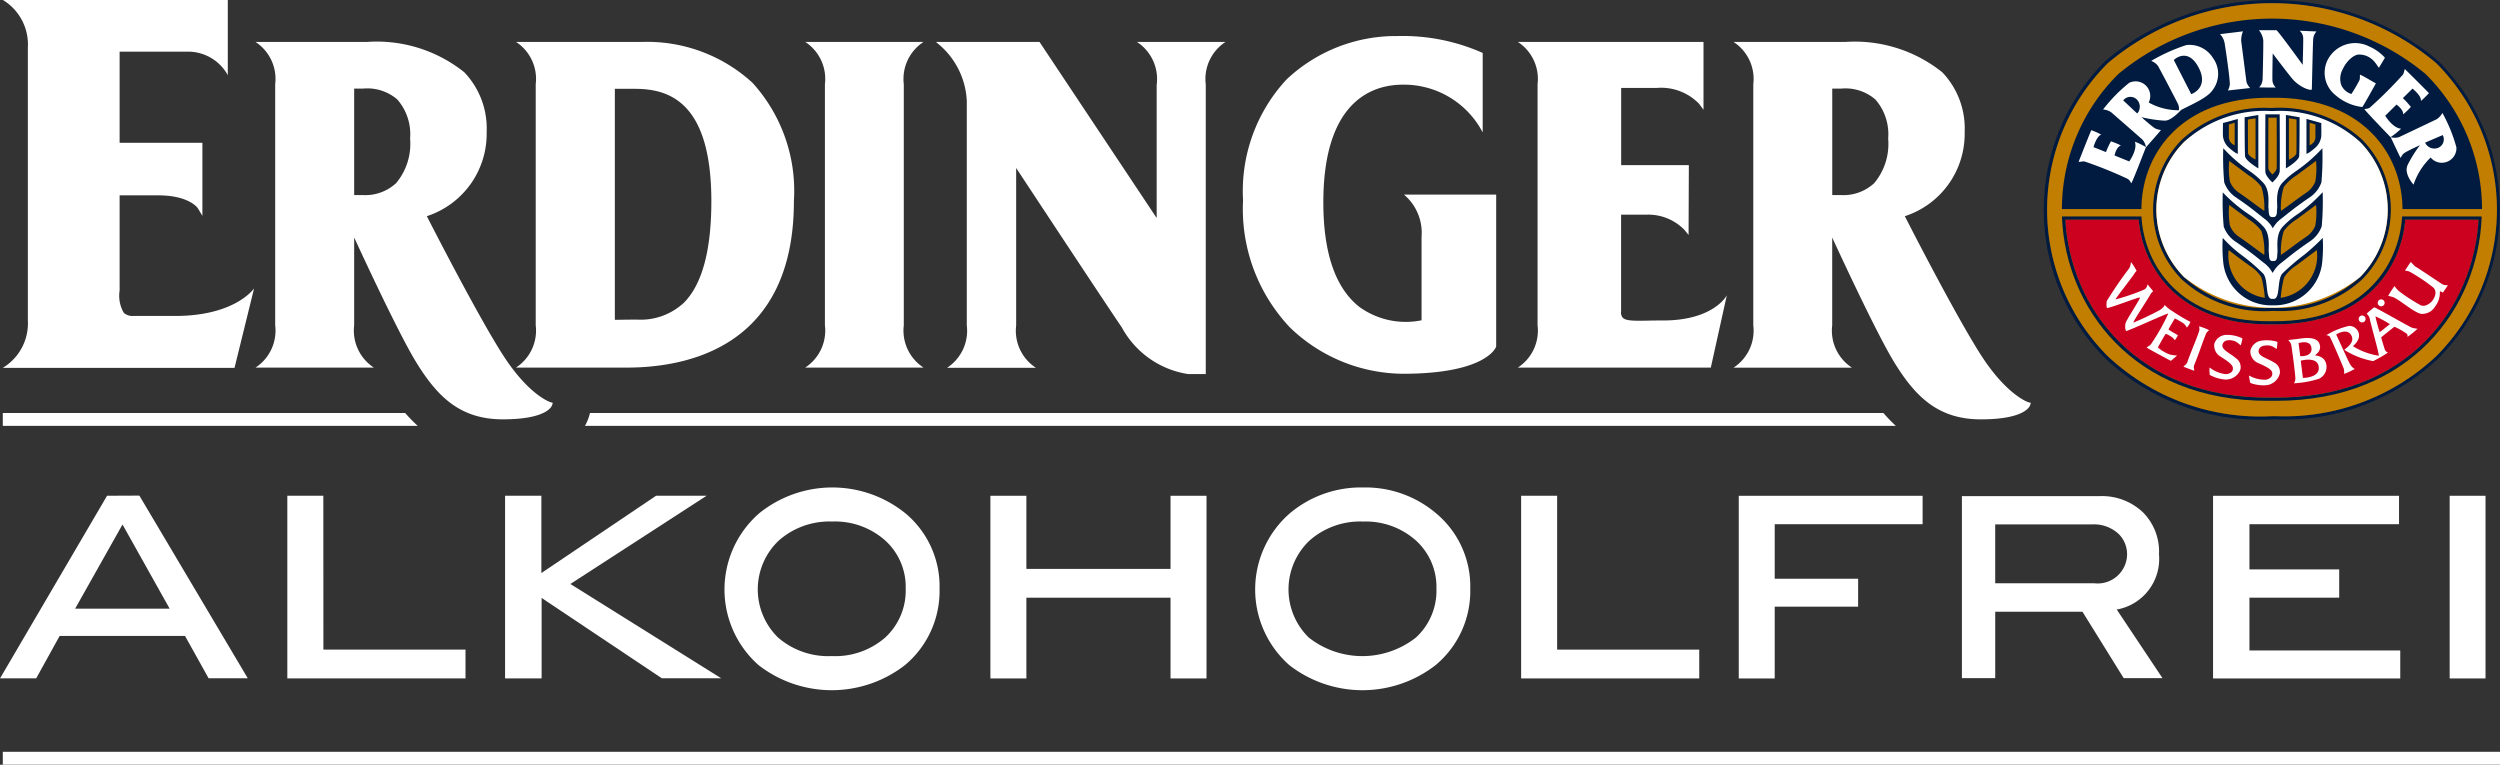
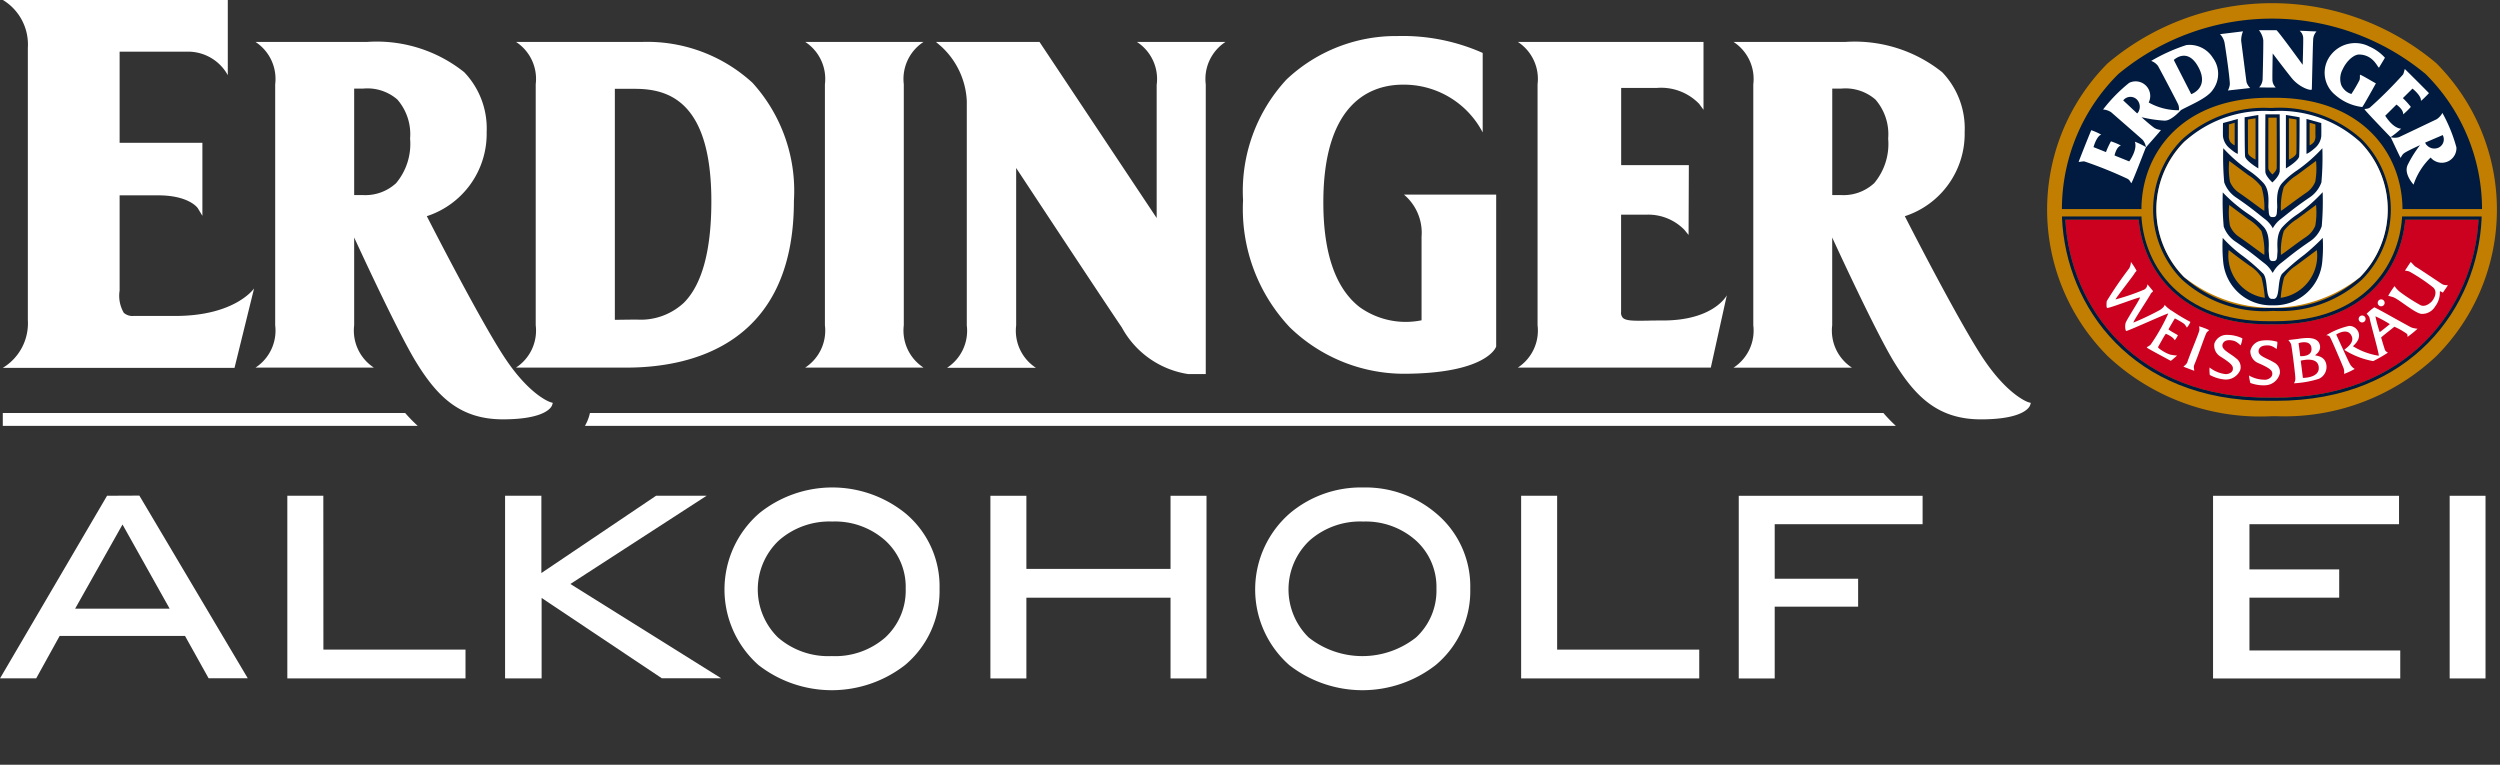
<svg xmlns="http://www.w3.org/2000/svg" width="100.277" height="30.673" viewBox="0 0 100.277 30.673">
  <rect x="0" y="0" width="100.277" height="30.673" fill="#333333" stroke="none" />
  <g id="Gruppe_505" data-name="Gruppe 505" transform="translate(0 0)">
    <g id="Gruppe_502" data-name="Gruppe 502" transform="translate(81.983 0)">
-       <path id="Pfad_478" data-name="Pfad 478" d="M354.483,39.669H354.3a9.053,9.053,0,0,1-6.676-2.443,8.438,8.438,0,0,1,0-11.935,10.342,10.342,0,0,1,13.35,0,8.441,8.441,0,0,1,0,11.935A9.007,9.007,0,0,1,354.483,39.669Zm-.179-.128h.177a8.884,8.884,0,0,0,6.411-2.407,8.315,8.315,0,0,0,0-11.754,10.217,10.217,0,0,0-13.172,0,8.311,8.311,0,0,0,0,11.754A8.93,8.93,0,0,0,354.3,39.54Z" transform="translate(-345.158 -22.846)" fill="#001b3f" />
      <path id="Pfad_479" data-name="Pfad 479" d="M348.094,25.753a8.311,8.311,0,0,0,0,11.754,8.93,8.93,0,0,0,6.586,2.406h.177a8.884,8.884,0,0,0,6.411-2.407,8.315,8.315,0,0,0,0-11.754,10.217,10.217,0,0,0-13.172,0Z" transform="translate(-345.531 -23.219)" fill="#c27e00" />
      <path id="Pfad_480" data-name="Pfad 480" d="M367.249,48.006h-.106a4.906,4.906,0,0,1-3.616-1.266,3.985,3.985,0,0,1,.007-5.609,4.858,4.858,0,0,1,3.506-1.268h.105a4.9,4.9,0,0,1,3.608,1.267,3.987,3.987,0,0,1,.008,5.61A4.866,4.866,0,0,1,367.249,48.006Zm-.106-.128a4.8,4.8,0,0,0,3.529-1.229,3.86,3.86,0,0,0-.008-5.429,5.65,5.65,0,0,0-7.04,0,3.858,3.858,0,0,0-.007,5.428A4.789,4.789,0,0,0,367.143,47.879Z" transform="translate(-357.996 -35.533)" fill="#001b3f" />
      <path id="Pfad_481" data-name="Pfad 481" d="M367.517,40.363A4.774,4.774,0,0,0,364,41.593a3.858,3.858,0,0,0-.007,5.428,5.677,5.677,0,0,0,7.056,0,3.86,3.86,0,0,0-.008-5.429A4.774,4.774,0,0,0,367.517,40.363Z" transform="translate(-358.369 -35.906)" fill="#fff" />
      <path id="Pfad_482" data-name="Pfad 482" d="M364.844,33.357A7.638,7.638,0,0,0,362.577,28a9.655,9.655,0,0,0-12.317,0,7.636,7.636,0,0,0-2.267,5.355v.064h3.19v-.062c.041-2.229,1.675-4.452,5.235-4.4h0c3.556-.048,5.193,2.175,5.235,4.4v.062h3.19Z" transform="translate(-347.271 -25.034)" fill="#001b3f" />
      <path id="Pfad_483" data-name="Pfad 483" d="M356.822,64.613c5.445.076,8.1-3.633,8.289-7.139H362.17c-.165,1.962-1.628,4.2-5.222,4.2h-.25c-3.594,0-5.057-2.239-5.222-4.2h-2.941C348.721,60.98,351.385,64.69,356.822,64.613Z" transform="translate(-347.675 -48.665)" fill="#cc001f" />
      <path id="Pfad_484" data-name="Pfad 484" d="M356.6,64.37h-.342c-5.441,0-8.09-3.78-8.247-7.328l0-.066H351.2l0,.059c.137,1.921,1.557,4.142,5.1,4.142h.249c3.544,0,4.964-2.221,5.1-4.142l0-.059h3.193l0,.066C364.694,60.589,362.045,64.369,356.6,64.37Zm-.171-.128c5.445.076,8.1-3.633,8.289-7.139H361.78c-.165,1.962-1.628,4.2-5.222,4.2h-.25c-3.594,0-5.057-2.239-5.222-4.2h-2.941C348.331,60.608,350.995,64.318,356.432,64.241Z" transform="translate(-347.285 -48.293)" fill="#001b3f" />
      <g id="Gruppe_500" data-name="Gruppe 500" transform="translate(7.164 4.584)">
        <path id="Pfad_485" data-name="Pfad 485" d="M373.336,41.22l.6-.167,0,1.4s-.071,0-.337-.23a.73.73,0,0,1-.257-.466c-.008-.134,0-.54,0-.54Zm.874-.233s0,1.435.019,1.57c.026.181.531.482.531.482V40.894l-.551.093Zm3.08.233-.6-.167v1.4s.071,0,.337-.23a.727.727,0,0,0,.257-.466c.008-.134,0-.54,0-.54Zm-.874-.233-.551-.093v2.145s.505-.3.531-.482c.019-.134.019-1.57.019-1.57Zm-.8,2.2c.011-.094,0-2.319,0-2.319h-.574s-.009,2.225,0,2.319c.022.179.281.413.281.413s.265-.234.286-.413Zm-.282,2.263a1.188,1.188,0,0,1,.307-.367c.207-.154.5-.42,1.161-.871a1.22,1.22,0,0,0,.488-.614,11.285,11.285,0,0,0,.038-1.37,6.159,6.159,0,0,1-1.013.888,3.32,3.32,0,0,0-.6.509c-.285.318-.182.86-.2,1.008s.017.378-.174.356l0,0c-.192.022-.153-.208-.175-.356s.081-.69-.2-1.008a3.325,3.325,0,0,0-.6-.51,6.168,6.168,0,0,1-1.013-.887,11.231,11.231,0,0,0,.038,1.369,1.216,1.216,0,0,0,.487.614c.661.451.955.718,1.161.871a1.2,1.2,0,0,1,.307.367m0,1.764a1.188,1.188,0,0,1,.307-.367c.207-.154.5-.42,1.161-.871a1.218,1.218,0,0,0,.488-.614,11.285,11.285,0,0,0,.038-1.37,6.159,6.159,0,0,1-1.013.888,3.323,3.323,0,0,0-.6.51c-.285.318-.182.86-.2,1.008s.017.378-.174.356l0,0c-.192.022-.153-.208-.175-.356s.081-.69-.2-1.008a3.3,3.3,0,0,0-.6-.51A6.151,6.151,0,0,1,373.333,44a11.24,11.24,0,0,0,.038,1.37,1.217,1.217,0,0,0,.487.614c.661.451.955.718,1.161.871a1.2,1.2,0,0,1,.307.367m.011,1.307a1.922,1.922,0,0,0,1.989-1.774,6.158,6.158,0,0,0,.017-.931,8.655,8.655,0,0,1-.734.673,8.977,8.977,0,0,0-.9.772c-.209.289-.055,1.064-.372,1-.318.061-.163-.714-.372-1a7.7,7.7,0,0,0-.9-.772,5.258,5.258,0,0,1-.734-.673,6.117,6.117,0,0,0,.017.931,1.921,1.921,0,0,0,1.989,1.774Z" transform="translate(-373.323 -40.867)" fill="#001b3f" />
        <path id="Pfad_486" data-name="Pfad 486" d="M374.271,41.682l.233-.066v.907a.491.491,0,0,1-.181-.145.471.471,0,0,1-.052-.28v-.416Zm.764-.2s0,1.183.006,1.347c.007.126.3.263.3.263V41.438l-.3.047Zm2.707.2-.233-.066v.907a.492.492,0,0,0,.181-.145.471.471,0,0,0,.052-.28v-.416Zm-.764-.2-.3-.047V43.1s.291-.137.3-.263c.01-.164.006-1.347.006-1.347Zm-.789,1.968c.007-.055,0-2.037,0-2.037h-.334s-.005,1.982,0,2.037c.013.1.164.24.164.24s.154-.136.167-.24Zm.17,1.7c.152-.092.573-.425,1.037-.743a.971.971,0,0,0,.341-.429,3.1,3.1,0,0,0,.03-.833l-.773.575a1.888,1.888,0,0,0-.52.471,2.8,2.8,0,0,0-.115.959Zm-.667,0a2.8,2.8,0,0,0-.115-.959,1.887,1.887,0,0,0-.52-.471l-.773-.575a3.1,3.1,0,0,0,.03.833.971.971,0,0,0,.341.429c.463.316.884.65,1.037.743Zm.667,1.767c.152-.092.573-.426,1.037-.743a.971.971,0,0,0,.341-.429,3.1,3.1,0,0,0,.03-.833l-.773.575a1.88,1.88,0,0,0-.52.471,2.8,2.8,0,0,0-.115.959Zm-.667,0a2.8,2.8,0,0,0-.115-.959,1.879,1.879,0,0,0-.52-.471l-.773-.575a3.1,3.1,0,0,0,.03.833.971.971,0,0,0,.341.429c.463.316.884.649,1.037.743Zm.658,1.721a1.707,1.707,0,0,0,1.449-1.915l-.844.63a1.555,1.555,0,0,0-.469.466,4.708,4.708,0,0,0-.136.82Zm-.637,0h0a4.717,4.717,0,0,0-.136-.82,1.483,1.483,0,0,0-.469-.466c-.475-.336-.844-.63-.844-.63a1.707,1.707,0,0,0,1.449,1.915Z" transform="translate(-374.016 -41.276)" fill="#c27e00" />
      </g>
      <g id="Gruppe_501" data-name="Gruppe 501" transform="translate(1.395 1.214)">
        <path id="Pfad_487" data-name="Pfad 487" d="M352.757,33.748c-.022.015-.043-.107-.154-.172a16.78,16.78,0,0,0-1.738-.7c-.108,0-.232.036-.224.014.04-.113.431-1.1.505-1.265a2.493,2.493,0,0,1,.4.179c-.19.057-.311.5-.311.5l.5.2a3.165,3.165,0,0,1,.2-.432,2.736,2.736,0,0,1,.4.167c-.19.057-.256.4-.256.4l.589.239s.344-.472.225-.792a2.692,2.692,0,0,1,.446.219c-.024.059-.543,1.409-.582,1.435Zm1.358-2.509c.249,0,.625-.416.625-.416a2.438,2.438,0,0,1-1.291-.309.586.586,0,0,0-.784-.787,6.182,6.182,0,0,0-1.046,1.068.67.67,0,0,1,.327.112c.34.3.935.813,1.256,1.1a.592.592,0,0,1,.137.31c.008-.02.6-.677.6-.7a.629.629,0,0,1-.258-.079c-.186-.132-.521-.435-.521-.435a5.227,5.227,0,0,0,.956.141Zm-1.688-.809a.366.366,0,0,1,.533-.049.409.409,0,0,1,.1.459.235.235,0,0,1-.075.112l-.558-.522Zm11.4,2.614c-.145.347.246.764.246.764a2.7,2.7,0,0,1,.685-1.086.586.586,0,0,0,1.034-.406,6.192,6.192,0,0,0-.563-1.384.671.671,0,0,1-.233.256c-.409.194-1.118.534-1.506.716a.593.593,0,0,1-.339,0c.015.015.384.817.4.827s.044-.126.176-.206c.2-.119.606-.3.606-.3a4.63,4.63,0,0,0-.51.821Zm1.414-1.226a.366.366,0,0,1-.167.508.409.409,0,0,1-.461-.09.236.236,0,0,1-.073-.114l.7-.3Zm-3.133-1.031c.009.047,1,1.073,1.043,1.118a3.34,3.34,0,0,0,.424-.341c-.34-.017-.639-.519-.639-.519l.451-.447s.29.2.267.393a2.717,2.717,0,0,0,.31-.3,3.161,3.161,0,0,0-.32-.352l.386-.382s.36.286.338.483c0,.039.323-.3.323-.3-.126-.135-.876-.881-.963-.963-.017-.015-.028.114-.075.212a16.674,16.674,0,0,1-1.325,1.323c-.1.076-.224.048-.219.074Zm-7.46.086c.39-.234,1.139-.506,1.375-.87a1.073,1.073,0,0,0,0-1.279,1.1,1.1,0,0,0-1.065-.513,7.124,7.124,0,0,0-1.409.635.6.6,0,0,1,.272.2c.241.438.724,1.367.8,1.522a.447.447,0,0,1,.03.3Zm-.191-2.065s.534-.521.972.263c.478.856-.274,1.109-.274,1.109l-.7-1.372Zm1.853-1.034a.679.679,0,0,1,.182.346c.051.312.2,1.313.212,1.655a.673.673,0,0,1-.079.258l.894-.1a.6.6,0,0,1-.145-.23c-.012-.064-.143-1.108-.215-1.658a.9.9,0,0,1,.074-.385l-.923.113Zm1.566-.153a.808.808,0,0,1,.169.4c.006.2-.019,1.374-.027,1.569a.509.509,0,0,1-.141.319c.047,0,.674.014.666,0a.437.437,0,0,1-.132-.293c-.005-.288.012-1.069.012-1.069s.637.843.793,1.024c.311.359.771.493.776.413s.04-1.873.057-2.032c.022-.2.148-.288.122-.289-.123,0-.6-.029-.667-.024a.387.387,0,0,1,.142.275c.008.129-.02,1.089-.02,1.089s-1.007-1.393-1.057-1.39c-.1.006-.7,0-.693,0Zm5.043,1.091a1.836,1.836,0,0,0-.616-.441,1.239,1.239,0,0,0-1.531.315,1.146,1.146,0,0,0,.141,1.61,2.012,2.012,0,0,0,1.1.5c.025,0,.549-.949.549-.949-.232-.127-.486-.285-.627-.346-.033-.015.008.141-.037.228a5.971,5.971,0,0,1-.319.544.646.646,0,0,1-.411-.371.8.8,0,0,1,.064-.624c.165-.352.459-.592.66-.588.606.012.758.585.8.519.1-.171.237-.389.232-.395Z" transform="translate(-350.641 -27.617)" fill="#fff" />
        <path id="Pfad_488" data-name="Pfad 488" d="M357.624,66.08a7.607,7.607,0,0,0,.767.462.762.762,0,0,1-.143.229.623.623,0,0,0-.112-.154,3.024,3.024,0,0,0-.367-.214c-.008,0-.216.363-.256.433-.015.026.352.217.376.242a1.039,1.039,0,0,1-.124.2.435.435,0,0,0-.127-.133,1.066,1.066,0,0,0-.23-.125c-.038.018-.271.463-.316.53-.023.036.318.265.512.308a1.87,1.87,0,0,0,.253.033s-.194.175-.252.213c0,0-.974-.519-.966-.534.023-.041.127-.063.176-.144a7.82,7.82,0,0,0,.688-1.22h0c-.025-.023-1.543.672-1.682.7-.033.006-.069-.173-.028-.323.036-.129.606-.991.573-1.02s-1.161.414-1.311.42c-.037,0-.034-.179-.019-.277a15.278,15.278,0,0,1,.9-1.313.573.573,0,0,0,.068-.258,2.844,2.844,0,0,1,.224.348c.014.019-.047.054-.082.119-.067.12-.781,1.021-.756,1.037a8.519,8.519,0,0,0,1.116-.38c.174-.064.149-.239.166-.219.046.053.17.2.218.264.015.02-.063.057-.09.111-.075.156-.736,1.137-.691,1.153a11,11,0,0,0,1.051-.5c.066-.038.187-.13.2-.216,0-.008,0,.047.26.233Zm.5,2.263c.03.013.382.147.413.157s-.037-.127.009-.235c.177-.416.438-1.217.5-1.3a.692.692,0,0,1,.1-.092,2.583,2.583,0,0,0-.408-.155.663.663,0,0,1,.015.135c0,.1-.34.876-.484,1.3-.037.111-.17.173-.15.182Zm2.344-1.145a1.432,1.432,0,0,0-.632-.136.52.52,0,0,0-.483.346.51.51,0,0,0,.238.521c.509.317.518.405.5.529s-.189.183-.287.178a1.262,1.262,0,0,1-.645-.267,1.643,1.643,0,0,0,.009.3,1.516,1.516,0,0,0,.578.181.625.625,0,0,0,.644-.378A.427.427,0,0,0,360.22,68c-.239-.208-.624-.35-.533-.577.069-.172.278-.164.433-.126s.284.2.291.181.081-.265.06-.278Zm1.4.14a1.434,1.434,0,0,0-.646-.041.521.521,0,0,0-.427.414.511.511,0,0,0,.312.48c.55.239.572.325.568.45s-.16.209-.257.219a1.264,1.264,0,0,1-.678-.169,1.721,1.721,0,0,0,.056.3,1.505,1.505,0,0,0,.6.093.625.625,0,0,0,.581-.469.428.428,0,0,0-.235-.448c-.267-.17-.669-.254-.612-.492.043-.18.251-.2.41-.188s.311.159.314.136.041-.274.018-.284Zm.457-.068c-.014,0,.039.042.1.153.025.049.173,1.211.176,1.381s-.09.216-.051.2a4.013,4.013,0,0,0,.987-.177.522.522,0,0,0,.308-.558c-.055-.355-.371-.359-.455-.39-.01,0,.233-.131.2-.371-.056-.406-.588-.327-.886-.285-.2.028-.36.041-.375.047Zm.578,1.518c-.007-.062-.086-.69-.086-.69s.646-.184.717.222c.083.476-.631.468-.631.468Zm-.109-.873c0-.047-.065-.521-.065-.521s.458-.155.514.172c.068.394-.449.349-.449.349Zm3.537-2.419s.165.044.193.054c.24.086.915.685,1.164.671a.606.606,0,0,0,.521-.3.914.914,0,0,0,.187-.6c0-.027.122.047.122.047l.2-.291c-.07-.02-.13.007-.232-.053-.056-.033-.992-.663-1.037-.681-.079-.031-.21-.22-.224-.2-.03.038-.2.3-.225.336-.011.013.1.008.184.048a7.071,7.071,0,0,1,.941.63c.154.136.111.36-.045.555-.021.027-.241.251-.447.165a6.984,6.984,0,0,1-.854-.551,1.121,1.121,0,0,1-.2-.22,3.44,3.44,0,0,0-.252.385Zm-1.047,1.067a.139.139,0,1,0-.144-.134.139.139,0,0,0,.144.134Zm.764-.647a.139.139,0,1,0-.144-.134.139.139,0,0,0,.144.134Zm-2.206,1.162a.183.183,0,0,1,.138.055c.061.088.514,1.155.554,1.263a.44.44,0,0,1,.018.232,2.5,2.5,0,0,0,.43-.2.524.524,0,0,1-.206-.224c-.05-.088-.467-1.007-.537-1.157,0,0,.412-.271.592.01.205.318-.234.551-.265.608a3.266,3.266,0,0,0,1.156.45,5.592,5.592,0,0,0,.587-.337c.008-.01-.073-.034-.108-.1-.026-.051-.151-.479-.159-.511,0-.014.491-.4.532-.431a2.824,2.824,0,0,1,.5.284c.039.043.02.125.03.12a4.282,4.282,0,0,0,.4-.325.974.974,0,0,1-.234-.044c-.109-.042-1.458-.815-1.505-.814a2.57,2.57,0,0,0-.307.259.4.4,0,0,1,.117.158c.036.215.4,1.478.37,1.525a2.764,2.764,0,0,1-1.032-.381c-.013-.01.261-.189.241-.462a.392.392,0,0,0-.4-.353,3.007,3.007,0,0,0-.919.376Zm2.141-.129a5.431,5.431,0,0,1-.171-.631,4.565,4.565,0,0,1,.58.314c-.1.078-.405.329-.409.317Z" transform="translate(-353.91 -54.844)" fill="#fff" />
      </g>
    </g>
    <g id="Gruppe_503" data-name="Gruppe 503" transform="translate(0 19.552)">
      <path id="Pfad_489" data-name="Pfad 489" d="M27.167,101.019,22.9,108.3l-.025.043h1.45l.94-1.7h5.03l.937,1.682.008.015h1.571l-4.348-7.327Zm2.51,4.528h-3.79l1.9-3.375Z" transform="translate(-22.873 -100.686)" fill="#fff" />
      <path id="Pfad_490" data-name="Pfad 490" d="M69.622,101.019H68.178v7.327h7.147v-1.155h-5.7Z" transform="translate(-56.653 -100.686)" fill="#fff" />
      <path id="Pfad_491" data-name="Pfad 491" d="M110.583,101.019h-2.027l-4.6,3.1v-3.1H102.5v7.327h1.466v-3.228l4.822,3.223.007,0h2.374l-6.05-3.783Z" transform="translate(-82.241 -100.686)" fill="#fff" />
      <path id="Pfad_492" data-name="Pfad 492" d="M144.359,100.739a4.667,4.667,0,0,0-5.85,0,4.05,4.05,0,0,0-.034,6.094,4.787,4.787,0,0,0,5.875,0,3.87,3.87,0,0,0,1.386-3.058A3.811,3.811,0,0,0,144.359,100.739Zm-2.945,5.733a3.075,3.075,0,0,1-2.16-.748,2.7,2.7,0,0,1,.03-3.883,3.067,3.067,0,0,1,2.149-.766,3.029,3.029,0,0,1,2.126.762,2.509,2.509,0,0,1,.819,1.93,2.558,2.558,0,0,1-.817,1.957A3.051,3.051,0,0,1,141.414,106.472Z" transform="translate(-108.05 -99.708)" fill="#fff" />
      <path id="Pfad_493" data-name="Pfad 493" d="M186.266,103.953h-5.782v-2.933h-1.443v7.327h1.443v-3.239h5.782v3.239h1.443v-7.327h-1.443Z" transform="translate(-139.315 -100.686)" fill="#fff" />
      <path id="Pfad_494" data-name="Pfad 494" d="M228.038,100.739a4.37,4.37,0,0,0-2.916-1.03,4.425,4.425,0,0,0-2.935,1.03,4.049,4.049,0,0,0-.031,6.094,4.782,4.782,0,0,0,5.872,0,3.863,3.863,0,0,0,1.388-3.058A3.812,3.812,0,0,0,228.038,100.739Zm-2.924.337a3.021,3.021,0,0,1,2.125.762,2.513,2.513,0,0,1,.821,1.93,2.554,2.554,0,0,1-.819,1.957,3.473,3.473,0,0,1-4.306,0,2.7,2.7,0,0,1,.03-3.883A3.064,3.064,0,0,1,225.114,101.075Z" transform="translate(-170.443 -99.708)" fill="#fff" />
      <path id="Pfad_495" data-name="Pfad 495" d="M264.172,101.019h-1.444v7.327h7.144v-1.155h-5.7Z" transform="translate(-201.714 -100.686)" fill="#fff" />
      <path id="Pfad_496" data-name="Pfad 496" d="M297.043,108.347h1.442v-2.879h3.346v-1.12h-3.346V102.16h5.932v-1.14h-7.374Z" transform="translate(-227.3 -100.686)" fill="#fff" />
-       <path id="Pfad_497" data-name="Pfad 497" d="M340.132,103.409a2.228,2.228,0,0,0-.642-1.682,2.386,2.386,0,0,0-1.736-.651h-5.527v7.3h1.336v-2.662h3.5l1.648,2.655,0,.007h1.56l-1.834-2.751A2.063,2.063,0,0,0,340.132,103.409Zm-6.57-1.2h3.909a1.455,1.455,0,0,1,1.048.389,1.149,1.149,0,0,1,.333.836,1.18,1.18,0,0,1-1.311,1.138h-3.979Z" transform="translate(-253.533 -100.728)" fill="#fff" />
      <path id="Pfad_498" data-name="Pfad 498" d="M373.28,105.108h3.6v-1.136h-3.6V102.16h6v-1.14h-7.46v7.327h7.509v-1.121H373.28Z" transform="translate(-283.053 -100.686)" fill="#fff" />
      <rect id="Rechteck_171" data-name="Rechteck 171" width="1.438" height="7.327" transform="translate(98.258 0.334)" fill="#fff" />
    </g>
    <path id="Pfad_499" data-name="Pfad 499" d="M30.23,35.518l-1.15,0h-.522a.527.527,0,0,1-.39-.125A1.356,1.356,0,0,1,28,34.5v-3.82h1.54c1.263,0,1.6.518,1.6.522l.18.3V28.574H28V24.917h2.777a1.82,1.82,0,0,1,1.562.943V22.845h-9.02a2.088,2.088,0,0,1,1,1.915l0,10.925A2.088,2.088,0,0,1,23.314,37.6l9.219,0h.076l.018-.074.766-3.112S32.646,35.518,30.23,35.518Zm13.141,1.56c-.968-1.51-2.726-4.93-3.049-5.562a3.473,3.473,0,0,0,2.4-3.375,3.257,3.257,0,0,0-.9-2.4,5.619,5.619,0,0,0-3.9-1.214H33.45a1.773,1.773,0,0,1,.79,1.7l0,9.664a1.773,1.773,0,0,1-.791,1.7H38.2a1.773,1.773,0,0,1-.792-1.7l0-3.52c.494,1.071,1.851,3.978,2.5,5.023.841,1.363,1.751,2.271,3.464,2.271,1.741,0,1.955-.508,1.974-.566l.03-.094-.094-.029C45.272,38.976,44.412,38.7,43.372,37.078Zm-4.3-6.87a1.812,1.812,0,0,1-1.317.461c-.147,0-.268,0-.346,0V26.4c.078,0,.2,0,.347,0a1.831,1.831,0,0,1,1.386.438,2.12,2.12,0,0,1,.51,1.566A2.451,2.451,0,0,1,39.076,30.208Zm65.493,8.771c-.009,0-.868-.278-1.909-1.9-.968-1.51-2.726-4.93-3.049-5.562a3.473,3.473,0,0,0,2.4-3.375,3.257,3.257,0,0,0-.9-2.4,5.617,5.617,0,0,0-3.9-1.214H92.738a1.773,1.773,0,0,1,.79,1.7l0,9.664a1.773,1.773,0,0,1-.792,1.7h4.749a1.772,1.772,0,0,1-.792-1.7l0-3.52c.494,1.071,1.852,3.978,2.5,5.023.84,1.363,1.751,2.271,3.464,2.271,1.741,0,1.955-.508,1.974-.566l.03-.094Zm-6.205-8.771a1.811,1.811,0,0,1-1.317.461c-.147,0-.268,0-.347,0V26.4c.079,0,.2,0,.347,0a1.832,1.832,0,0,1,1.386.438,2.12,2.12,0,0,1,.51,1.566A2.45,2.45,0,0,1,98.364,30.208ZM48.985,24.526H43.9a1.773,1.773,0,0,1,.79,1.7v9.664a1.773,1.773,0,0,1-.792,1.7h4.435c2.507,0,6.713-.868,6.713-6.682a6.447,6.447,0,0,0-1.663-4.744A6.249,6.249,0,0,0,48.985,24.526ZM50.631,34.99a2.537,2.537,0,0,1-1.883.674c-.239,0-.813.009-.884.01V26.408h.829c1.306.007,3.042.481,3.042,4.51C51.735,32.889,51.363,34.258,50.631,34.99Zm9.616-10.464H55.5a1.773,1.773,0,0,1,.79,1.7l0,9.664a1.773,1.773,0,0,1-.792,1.7h4.748a1.773,1.773,0,0,1-.792-1.7l0-9.664A1.773,1.773,0,0,1,60.247,24.526Zm9.35,1.705V31.59l-4.671-7.02-.029-.043H60.744l.2.171a3.162,3.162,0,0,1,1.037,2.2l0,4.546,0,4.453a1.773,1.773,0,0,1-.791,1.7h3.562a1.773,1.773,0,0,1-.791-1.7V29.583c.754,1.145,3.661,5.553,4.237,6.393a3.653,3.653,0,0,0,2.668,1.874h.7l0-11.618a1.773,1.773,0,0,1,.792-1.705H68.805A1.773,1.773,0,0,1,69.6,26.231Zm10.625,6.123v3.338a3.176,3.176,0,0,1-2.474-.521c-.973-.748-1.466-2.163-1.466-4.206,0-4.11,2-4.724,3.192-4.724a3.564,3.564,0,0,1,3.2,1.915V24.968a7.892,7.892,0,0,0-3.419-.677,6.389,6.389,0,0,0-4.448,1.741,6.577,6.577,0,0,0-1.745,4.844,6.913,6.913,0,0,0,1.877,5.1,6.588,6.588,0,0,0,4.532,1.861c3.308,0,3.722-1.034,3.738-1.078l.006-.016V30.65h-3.7A2,2,0,0,1,80.221,32.354ZM89.9,35.7c-.2,0-.427,0-.586.006-.534.009-.887.016-1.017-.112a.3.3,0,0,1-.072-.239v-3.9h1.03a2.027,2.027,0,0,1,1.506.605l.171.209.011-2.8H88.228V26.371H89.67a2.123,2.123,0,0,1,1.685.638l.176.24V24.526H84.084a1.773,1.773,0,0,1,.791,1.7v9.664a1.773,1.773,0,0,1-.792,1.7h7.741l.642-2.9S91.953,35.7,89.9,35.7Z" transform="translate(-23.202 -22.845)" fill="#fff" />
-     <rect id="Rechteck_172" data-name="Rechteck 172" width="100.165" height="0.517" transform="translate(0.112 30.155)" fill="#fff" />
    <g id="Gruppe_504" data-name="Gruppe 504" transform="translate(0.112 16.565)">
      <path id="Pfad_500" data-name="Pfad 500" d="M39.453,87.963H23.314v.517H39.958A6.189,6.189,0,0,1,39.453,87.963Z" transform="translate(-23.314 -87.963)" fill="#fff" />
      <path id="Pfad_501" data-name="Pfad 501" d="M167.694,88.48a6.184,6.184,0,0,1-.5-.517H115.313c-.013.054-.026.109-.045.166a1.859,1.859,0,0,1-.155.351Z" transform="translate(-91.762 -87.963)" fill="#fff" />
    </g>
  </g>
</svg>